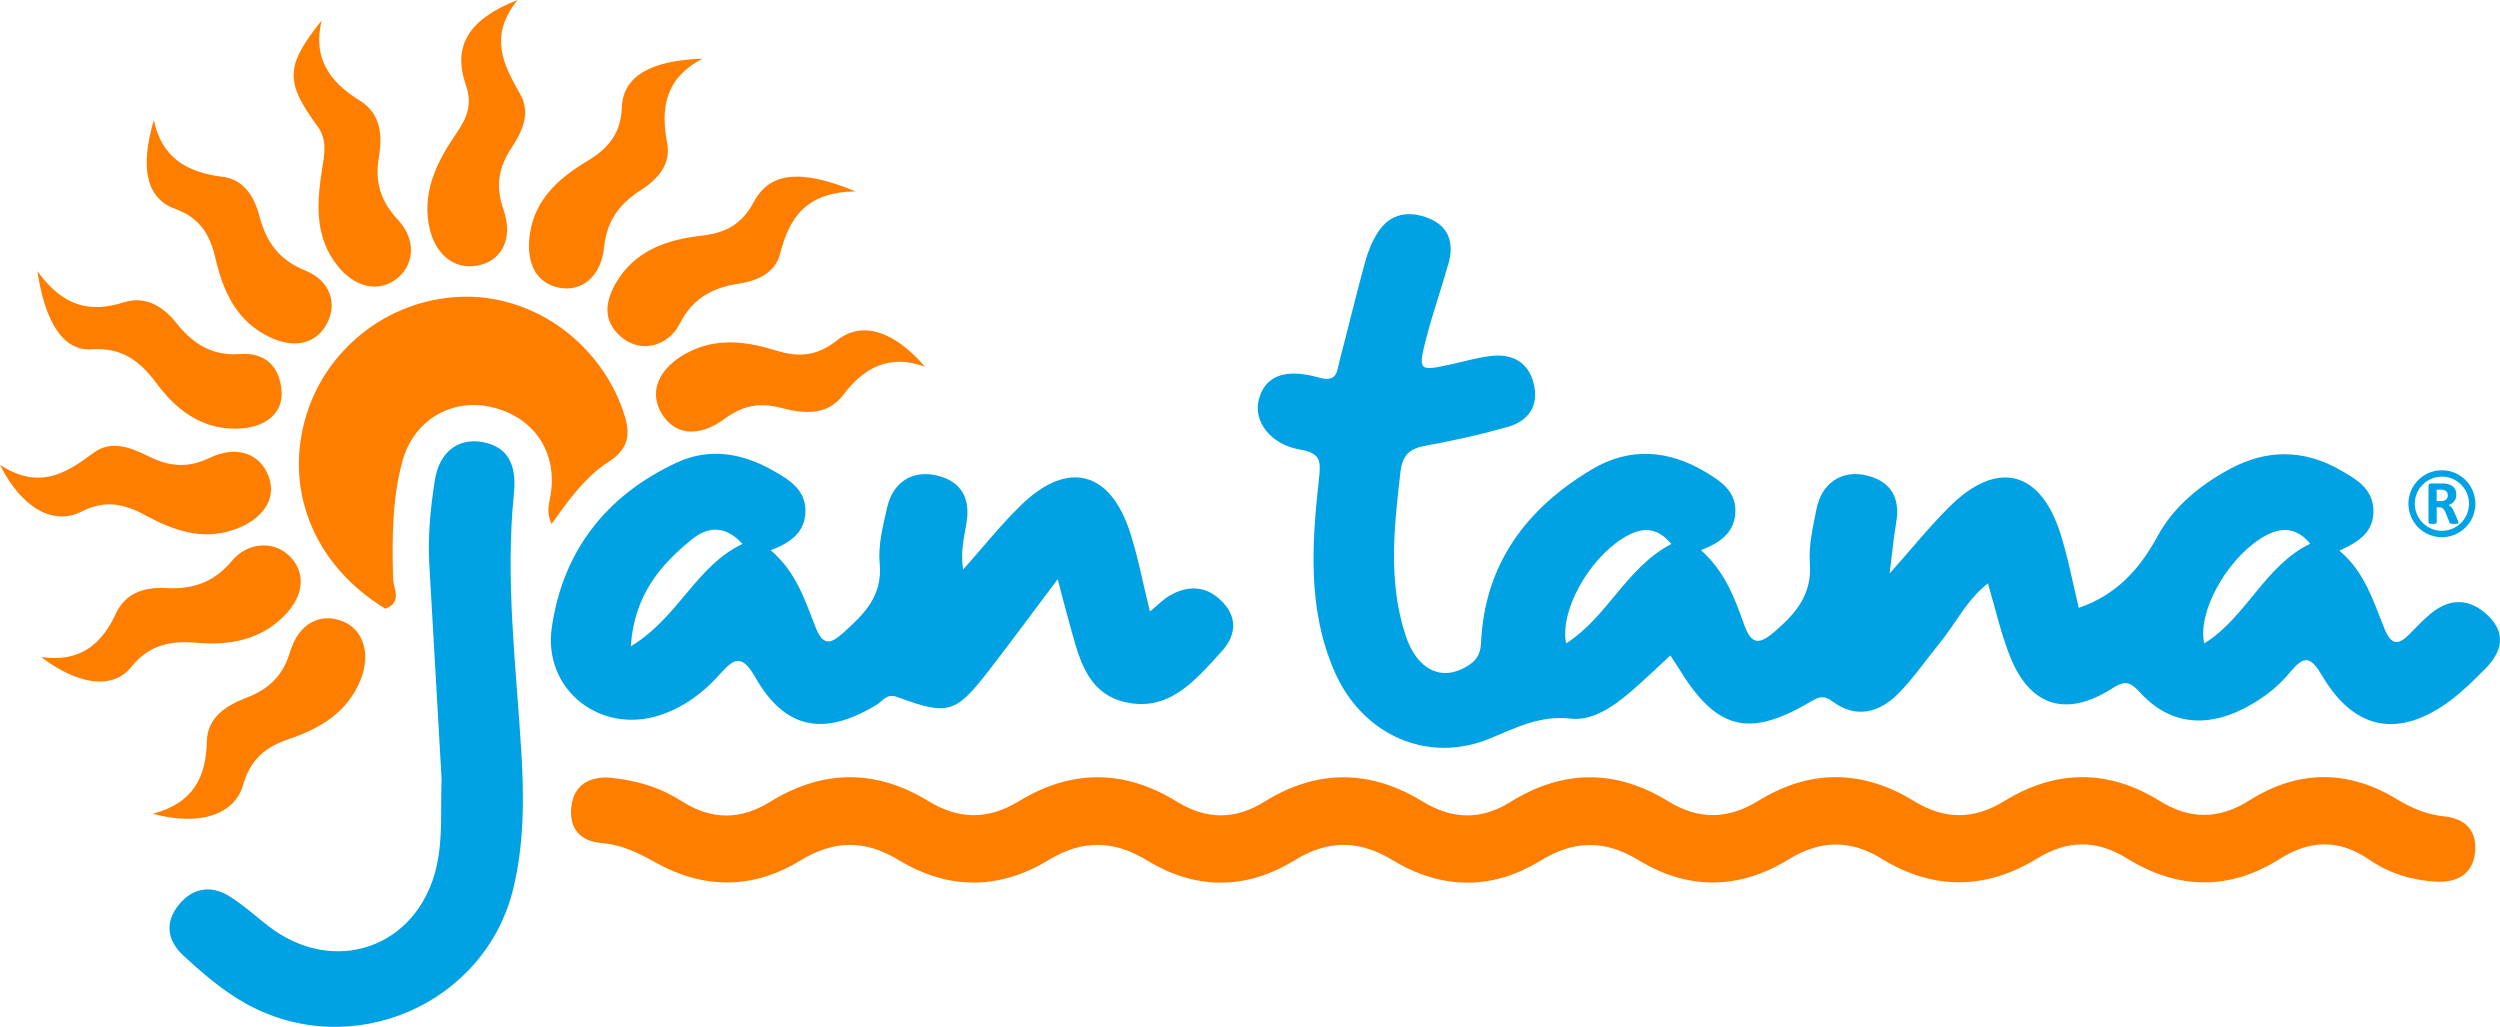
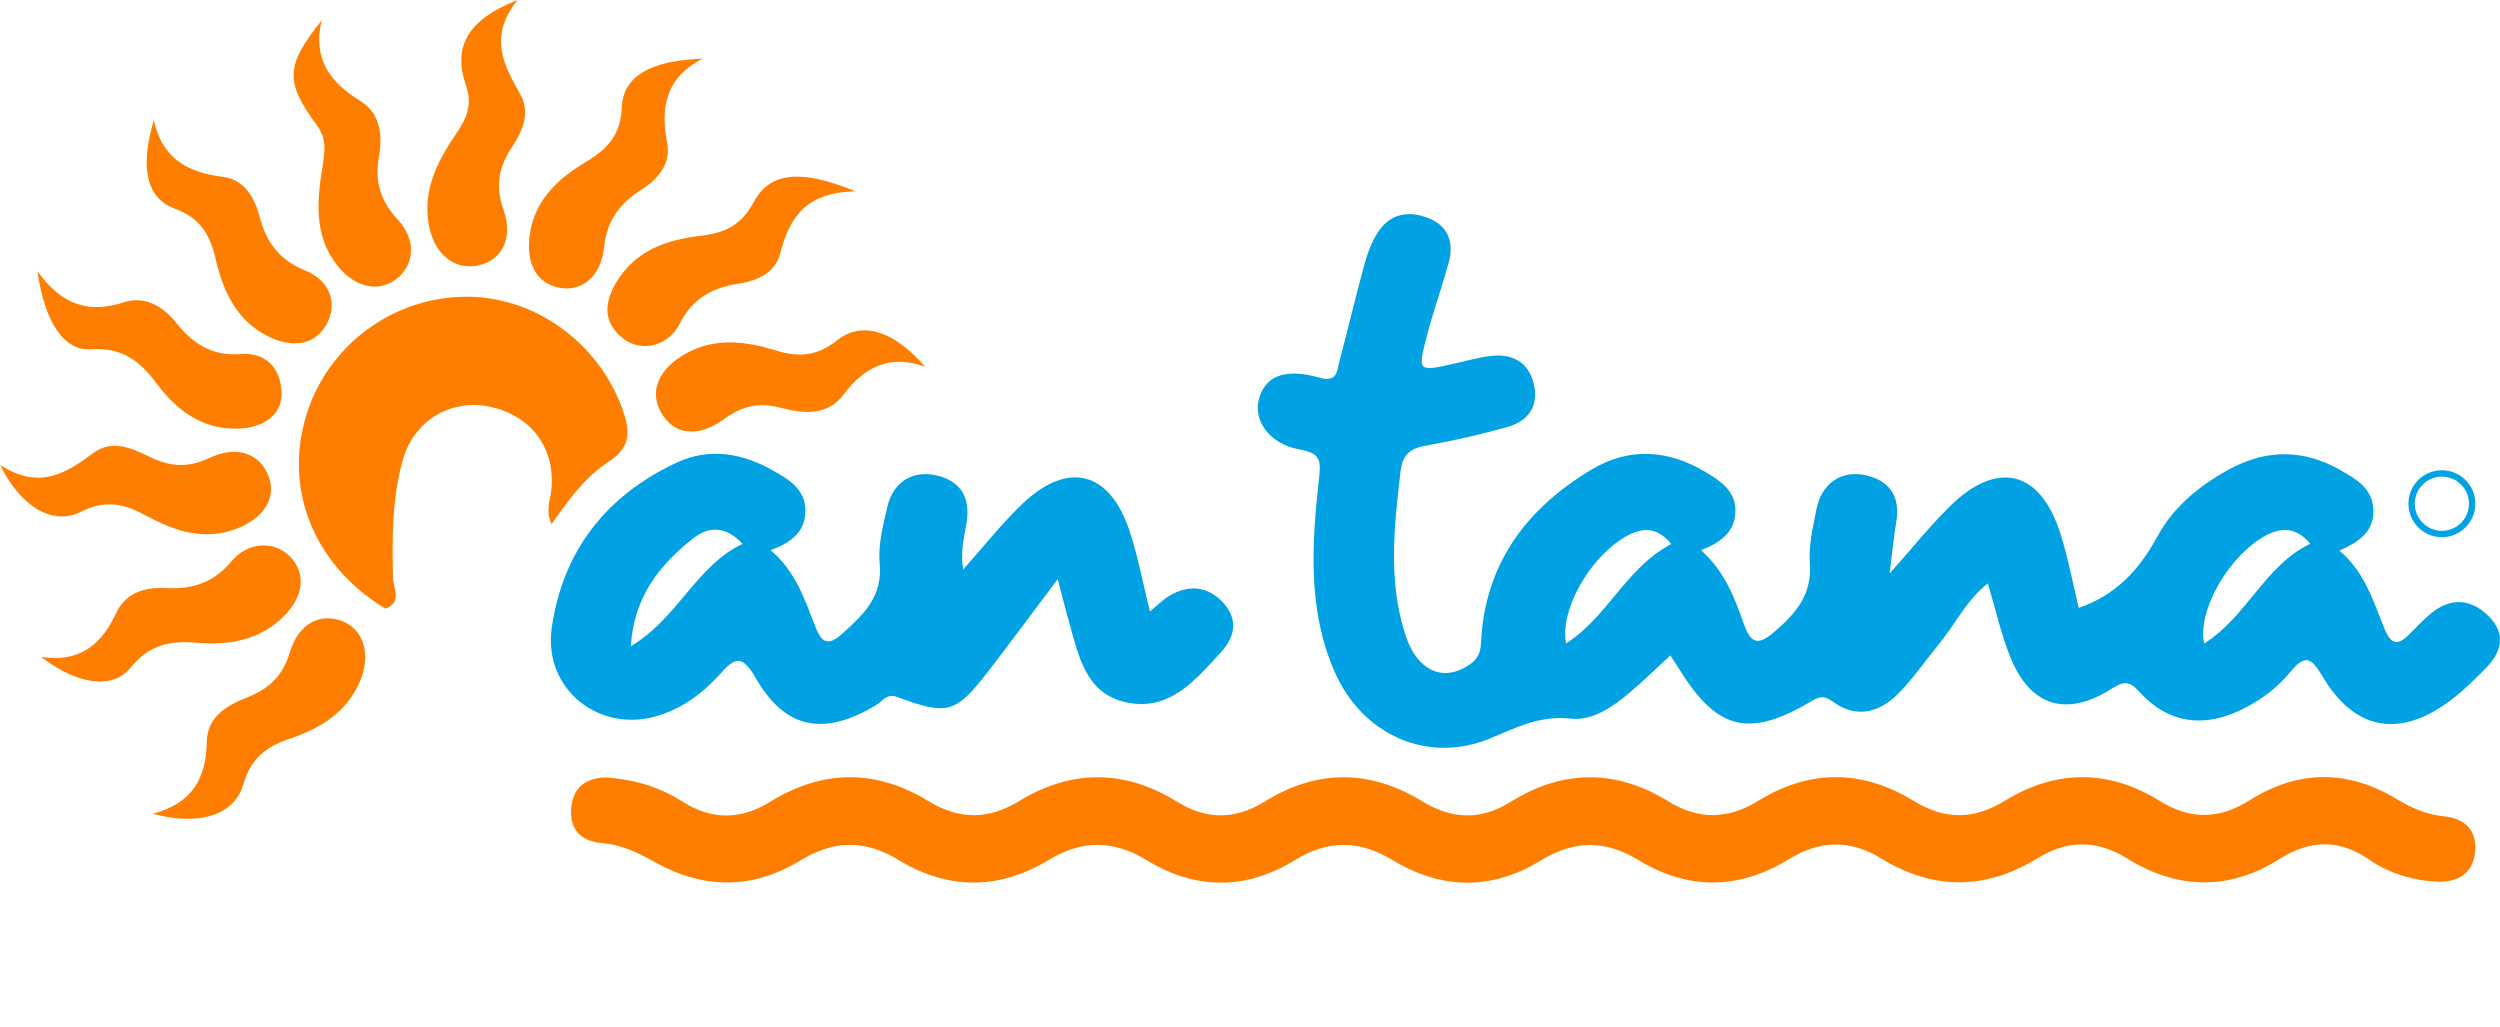
<svg xmlns="http://www.w3.org/2000/svg" width="509.16px" height="209.14px" enable-background="new 0 0 509.158 209.143" version="1.1" viewBox="0 0 509.158 209.143" xml:space="preserve">
  <g fill="#00A2E3">
    <path d="m238.21 121.31c-1.365 0.803-2.5 1.995-4.016 3.237-1.393-5.629-2.392-11.033-4.078-16.215-4.051-12.431-12.629-14.623-22.025-5.588-4.171 4.012-7.785 8.604-11.94 13.254-0.577-3.645 0.207-6.578 0.697-9.563 0.811-4.943-1.045-8.44-6.106-9.607-4.906-1.131-8.887 1.367-10.046 6.464-0.855 3.756-1.89 7.708-1.536 11.451 0.632 6.672-3.188 10.342-7.476 14.194-2.712 2.438-4.143 2.431-5.577-1.177-2.169-5.446-3.89-11.208-9.15-15.694 4.109-1.549 7.039-3.7 7.076-7.984 0.037-4.31-3.216-6.325-6.45-8.168-6.349-3.619-13.05-4.842-19.852-1.656-14.284 6.691-23.084 17.921-25.354 33.527-1.843 12.676 9.916 21.875 22.066 17.854 4.761-1.574 8.715-4.49 12-8.146 2.934-3.269 4.497-4.597 7.416 0.508 6.073 10.617 14.006 12.017 24.689 5.529 1.217-0.74 2.025-2.375 4.16-1.584 10.372 3.838 11.891 3.387 18.66-5.351 4.566-5.893 8.979-11.906 14.044-18.643 0.938 3.559 1.565 6.084 2.276 8.588 1.947 6.865 3.328 14.646 11.59 16.486 8.862 1.979 14.187-4.513 19.447-10.266 2.848-3.112 3.416-6.619 0.514-9.876-3.086-3.455-6.989-3.939-11.029-1.574zm-109.74 10.317c0.662-10.234 5.904-16.559 12.609-21.906 3.228-2.573 6.741-2.662 10.15 1.058-9.474 4.459-13.078 15.047-22.759 20.848z" />
-     <path d="m104.67 100.45c0.616-6.01-1.406-9.547-6.493-10.428-4.931-0.854-8.745 2.085-9.631 7.828-0.87 5.632-1.444 11.315-1.118 17.039 0.835 14.635 1.676 29.27 2.503 43.697-0.235 6.1 0.297 12.02-1.019 17.856-3.746 16.604-20.985 22.623-34.467 12.008-2.557-2.01-4.996-4.227-7.749-5.924-3.824-2.365-7.582-1.647-10.349 1.828-2.865 3.598-2.256 7.284 1.067 10.336 3.898 3.582 7.914 7.058 12.563 9.659 21.544 12.062 48.914 0.275 54.599-23.536 2.194-9.199 2.16-18.522 1.583-27.925-1.075-17.458-3.283-34.904-1.489-52.438z" />
    <path d="m506.72 125.37c-3.578-3.438-7.592-3.697-11.535-0.498-1.578 1.279-2.981 2.771-4.406 4.229-2.309 2.369-3.771 2.337-5.149-1.06-2.281-5.621-4.045-11.604-9.181-15.891 3.806-1.734 7.089-3.717 6.927-8.325-0.156-4.343-3.459-6.206-6.658-8.044-7.5-4.31-15.066-4.34-22.672-0.215-6.039 3.276-11.377 7.657-14.594 13.582-3.729 6.862-8.445 12.026-16.08 14.648-1.234-5.068-2.181-10.279-3.787-15.276-4.09-12.732-12.836-14.867-22.404-5.454-4.094 4.027-7.707 8.548-12.334 13.736 0.543-4.271 0.811-7.3 1.328-10.288 0.873-5.044-0.961-8.442-5.957-9.67-5.117-1.255-9.254 1.554-10.287 6.935-0.691 3.59-1.602 7.304-1.33 10.88 0.48 6.281-2.705 10.123-7.021 13.854-3.05 2.632-4.793 3.12-6.363-1.289-1.906-5.35-3.851-10.772-8.791-15.175 4.141-1.577 7.012-3.816 7.012-8.074 4e-3 -3.99-3.002-5.999-6.035-7.816-7.61-4.561-15.5-5.142-23.166-0.58-13.383 7.96-21.901 19.326-22.602 35.387-0.113 2.546-1.16 3.708-2.92 4.77-5.123 3.088-10.125 0.721-12.441-6.313-3.606-10.948-2.346-22.102-1.053-33.278 0.412-3.555 1.898-4.809 5.209-5.395 5.594-0.993 11.16-2.262 16.631-3.802 4.316-1.218 6.438-4.408 5.283-8.901-1.139-4.444-4.512-6.1-8.891-5.528-2.613 0.341-5.177 1.064-7.761 1.639-6.821 1.518-6.969 1.46-5.153-5.512 1.327-5.11 3.114-10.099 4.52-15.19 1.113-4.055-0.086-7.438-4.123-9.031-3.938-1.555-7.754-1.02-10.26 2.809-1.203 1.842-2.07 3.999-2.658 6.132-1.832 6.661-3.414 13.392-5.188 20.07-0.529 1.988-0.375 4.54-4.113 3.48-7.113-2.015-11.119-0.321-12.359 4.528-1.092 4.271 2.267 9.04 8.369 10.104 4.344 0.76 4.293 2.394 3.892 6.051-1.451 13.194-2.339 26.473 3.153 39.11 5.64 12.979 18.974 18.979 31.752 13.662 5.381-2.236 10.142-4.705 16.388-4.01 4.396 0.488 8.547-2.375 12.026-5.326 2.752-2.332 5.332-4.864 8.254-7.551 0.685 1.045 1.234 1.854 1.746 2.688 7.652 12.456 14.166 14.171 26.656 6.825 1.721-1.014 2.738-1.553 4.699-0.096 4.674 3.475 9.399 2.258 13.211-1.531 3.153-3.142 5.682-6.905 8.522-10.364 3.263-3.964 5.48-8.804 9.84-12.195 1.57 5.27 2.66 10.272 4.541 14.958 4.025 10.025 11.302 12.343 20.474 6.618 2.395-1.491 3.52-2.05 5.834 0.508 5.901 6.508 13.227 7.442 21.096 3.494 3.689-1.851 7.01-4.32 9.59-7.463 2.925-3.562 4.211-3.252 6.578 0.759 6.56 11.131 15.742 12.729 26.104 4.963 2.594-1.942 4.93-4.269 7.207-6.588 3.303-3.36 4.157-7.108 0.43-10.69zm-187.77 5.67c-1.271-6.543 4.423-16.852 11.441-21.33 3.443-2.198 6.736-2.833 10 1.08-9.215 4.816-12.984 14.891-21.441 20.25zm129.97 0.014c-1.396-6.217 4.293-16.651 11.305-21.253 3.678-2.415 7.139-2.837 10.297 0.934-9.288 4.469-12.971 14.946-21.602 20.319z" />
  </g>
  <path d="m497.76 166.26c-3.537-0.354-6.635-1.69-9.646-3.518-10.007-6.055-20.109-5.949-29.955 0.252-6.197 3.9-12.056 3.998-18.283 0.138-10.502-6.513-21.182-6.433-31.688 0.028-6.196 3.813-12.151 3.809-18.352 4e-3 -10.504-6.444-21.188-6.553-31.703-0.078-6.193 3.814-12.133 3.945-18.344 0.123-10.732-6.602-21.523-6.516-32.228 0.158-5.979 3.729-11.85 3.517-17.813-0.127-10.729-6.556-21.529-6.619-32.246 0.051-5.969 3.715-11.821 3.675-17.795-0.014-10.714-6.619-21.526-6.621-32.258-0.063-6.189 3.781-12.166 3.732-18.369-0.057-10.732-6.562-21.559-6.457-32.265 0.166-5.969 3.691-11.871 3.711-17.795-0.047-4.375-2.777-9.135-4.434-15.56-4.941-2.979 0.047-6.603 1.113-7.106 6.062-0.452 4.419 1.817 6.944 6.263 7.309 3.968 0.326 7.375 1.979 10.791 3.896 9.869 5.538 19.899 5.571 29.559-0.334 6.819-4.168 13.171-4.3 20.013-0.132 10.106 6.152 20.513 6.144 30.617 5e-3 6.842-4.154 13.196-4.066 20.02 0.094 9.895 6.032 20.154 6.057 30.037-0.021 6.842-4.205 13.174-4.155 20.004-0.019 9.887 5.988 20.155 6.172 30.057 0.108 6.826-4.184 13.111-4.317 19.979-0.134 10.104 6.161 20.489 6.059 30.596-0.147 6.365-3.907 12.457-4.106 18.896-0.153 10.513 6.455 21.205 6.414 31.718-0.031 6.196-3.803 12.118-3.838 18.323 5e-3 10.283 6.364 20.787 6.587 31.082 0.085 6.232-3.938 12.158-4.012 18.205 0.146 4.142 2.842 8.822 4.25 13.761 4.49 4.077 0.199 7.364-1.503 7.815-5.978 0.44-4.373-1.953-6.893-6.33-7.326zm-373.84-72.188c4.666-3 4.443-6.315 2.857-10.733-4.98-13.876-18.431-23.376-32.785-22.895-15.164 0.508-28.227 10.938-32.025 25.571-3.844 14.809 2.522 29.442 16.513 37.96 3.639-1.418 1.52-4.213 1.553-6.491-0.187-7.945-0.177-15.908 1.944-23.632 2.243-8.167 9.814-12.712 17.78-11.018 8.843 1.881 13.815 9.091 12.377 17.969-0.281 1.73-0.939 3.448 0.198 5.923 3.486-4.929 6.877-9.628 11.588-12.654zm-9.997-35.467c4.511 0.868 8.482-2.23 9.102-8.246 0.558-5.429 3.135-8.869 7.515-11.659 3.375-2.149 6.169-5.271 5.337-9.555-1.424-7.336-0.266-13.334 7.195-17.195-10.582 0.354-16.175 3.6-16.422 9.844-0.215 5.473-2.741 8.42-7.073 11.023-5.662 3.399-10.598 7.676-11.658 14.796-0.899 6.055 1.36 10.098 6.004 10.992zm-48.223-24.841c-1.127 7.098-1.878 14.238 3.1 20.444 3.612 4.501 8.608 5.458 12.229 2.373 3.415-2.913 3.704-7.876-0.034-11.874-3.535-3.781-4.694-7.739-3.823-12.777 0.75-4.336 0.38-8.8-3.875-11.43-6.099-3.773-9.687-8.571-7.785-16.347-7.426 9.314-7.504 12.48-0.886 21.509 1.927 2.627 1.536 5.202 1.074 8.102zm59.703 23.923c-2.424 4.183-2.552 8.228 1.671 11.373 3.605 2.687 9.001 1.518 11.349-3.116 2.621-5.175 6.639-7.347 11.958-8.158 3.817-0.583 7.485-2.18 8.48-6.059 1.857-7.247 5.156-12.611 15.405-12.746-11.347-4.664-17.539-3.881-20.787 2.219-2.414 4.531-5.759 6.25-10.625 6.802-7.03 0.796-13.582 3.012-17.451 9.685zm-108.88 46.531c4.8-2.428 8.604-1.701 13.071 0.718 5.537 2.998 11.469 5.234 18.058 2.938 5.876-2.047 8.756-6.301 7.071-10.818-1.75-4.682-6.44-6.467-12.147-3.754-4.319 2.054-8.048 1.734-12.093-0.254-3.689-1.813-7.72-3.604-11.509-0.767-5.558 4.163-11.048 7.558-18.984 2.39 4.38 8.795 10.865 12.415 16.533 9.547zm23.522 26.688c6.659 0.574 13.052-0.523 18.01-5.658 3.892-4.032 4.221-8.643 0.964-11.945-3.091-3.133-8.456-3.08-11.837 0.974-3.673 4.401-8.019 5.793-13.421 5.496-4.327-0.234-8.22 0.95-10.186 5.229-2.99 6.504-7.62 9.959-15.21 8.791 7.476 5.736 14.579 6.693 18.275 2.139 3.735-4.604 7.974-5.495 13.405-5.026zm-4.413-88.39c5.166 1.887 7.118 5.267 8.262 10.168 1.555 6.662 4.283 12.771 11.028 15.973 5.065 2.407 9.447 1.385 11.642-2.732 2.189-4.108 0.727-8.765-4.458-10.86-5.327-2.154-7.898-5.812-9.272-11.054-1.017-3.875-3.144-7.466-7.484-8-7.164-0.882-12.383-3.751-14.026-11.571-2.885 9.832-1.5 15.954 4.308 18.076zm122.46 28.883c-6.054-1.892-12.323-2.74-18.342 0.569-5.52 3.033-7.545 7.63-5.2 11.891 2.58 4.688 7.5 5.471 13.017 1.435 3.597-2.631 6.938-3.38 11.306-2.268 4.488 1.145 9.453 1.896 12.891-2.632 4.237-5.582 9.354-8.333 16.637-5.706-6.411-7.389-12.875-9.377-17.915-5.382-3.988 3.16-7.682 3.561-12.394 2.093zm-88.455 55.079c-4.523-1.695-8.846 0.528-10.577 6.32-1.434 4.798-4.3 7.532-8.77 9.26-4.117 1.59-8.061 3.971-8.168 8.91-0.156 7.248-2.667 12.563-10.999 14.771 9.481 2.564 16.638 0.254 18.418-5.968 1.475-5.147 4.528-7.647 9.365-9.278 6.282-2.117 11.911-5.44 14.552-12.099 2.112-5.328 0.486-10.3-3.821-11.916zm27.506-72.363c4.962-0.875 7.501-5.458 5.382-11.463-1.676-4.749-0.984-8.552 1.656-12.557 2.153-3.266 3.945-7.032 1.789-10.858-3.361-5.963-6.581-11.745-0.574-19.235-10.119 3.961-13.25 9.48-10.511 17.331 1.336 3.826 0.264 6.579-1.788 9.586-3.825 5.606-7.023 11.499-5.798 18.686 1.021 5.972 4.997 9.362 9.844 8.51zm-78.528 17.025c6.186-0.412 9.814 2.312 13.212 6.874 4.001 5.376 9.071 9.372 16.337 9.292 5.626-0.061 9.483-2.992 9.182-7.563-0.33-5.021-3.292-8.015-8.414-7.631-5.757 0.428-9.65-2.104-13.035-6.348-2.696-3.379-6.349-5.59-10.722-4.184-6.848 2.202-12.374 0.837-17.574-6.364 1.593 10.651 5.422 16.296 11.014 15.924z" fill="#FF7E00" />
-   <path d="m500.68 106.45c0 0.046-6e-3 0.085-0.023 0.117-0.018 0.03-0.059 0.059-0.118 0.08-0.064 0.021-0.156 0.034-0.281 0.043-0.121 9e-3 -0.289 0.014-0.5 0.014-0.176 0-0.318-5e-3 -0.426-0.014-0.104-0.01-0.189-0.023-0.248-0.047-0.064-0.023-0.105-0.053-0.13-0.089-0.026-0.035-0.049-0.079-0.065-0.13l-0.732-1.833c-0.09-0.207-0.178-0.391-0.262-0.551-0.086-0.16-0.18-0.295-0.281-0.402-0.104-0.107-0.225-0.188-0.356-0.244-0.14-0.056-0.291-0.082-0.472-0.082h-0.521v3.125c0 0.042-0.012 0.081-0.039 0.114-0.027 0.034-0.074 0.062-0.137 0.082-0.064 0.021-0.15 0.039-0.254 0.052-0.105 0.013-0.242 0.02-0.406 0.02-0.162 0-0.295-7e-3 -0.402-0.02-0.104-0.013-0.192-0.03-0.256-0.052-0.064-0.021-0.107-0.048-0.135-0.082-0.025-0.033-0.037-0.071-0.037-0.114v-7.449c0-0.188 0.047-0.321 0.141-0.403 0.099-0.082 0.215-0.125 0.355-0.125h2.121c0.217 0 0.395 5e-3 0.533 0.014 0.143 0.01 0.266 0.02 0.381 0.031 0.33 0.047 0.627 0.127 0.891 0.241s0.49 0.263 0.672 0.447c0.187 0.184 0.326 0.401 0.424 0.652 0.099 0.251 0.146 0.54 0.146 0.866 0 0.273-0.035 0.525-0.104 0.751s-0.172 0.428-0.307 0.604c-0.137 0.178-0.305 0.333-0.5 0.463-0.199 0.132-0.426 0.235-0.68 0.316 0.121 0.061 0.235 0.131 0.346 0.216 0.107 0.084 0.209 0.188 0.305 0.309 0.094 0.119 0.185 0.257 0.271 0.412 0.084 0.154 0.168 0.329 0.248 0.521l0.69 1.618c0.063 0.16 0.104 0.277 0.123 0.353 0.017 0.076 0.025 0.134 0.025 0.176zm-2.149-5.567c0-0.27-0.061-0.499-0.182-0.684-0.125-0.188-0.324-0.317-0.604-0.395-0.082-0.021-0.183-0.039-0.287-0.051-0.109-0.013-0.258-0.019-0.447-0.019h-0.75v2.326h0.852c0.236 0 0.443-0.028 0.619-0.085 0.181-0.059 0.326-0.138 0.445-0.24 0.117-0.104 0.207-0.229 0.268-0.371 0.06-0.143 0.086-0.302 0.086-0.481z" fill="#00A2E3" />
  <path d="m497.33 109.41c-3.763 0-6.818-3.06-6.818-6.817 0-3.76 3.06-6.817 6.818-6.817s6.815 3.058 6.815 6.817c1e-3 3.757-3.055 6.817-6.815 6.817zm0-12.339c-3.045 0-5.521 2.476-5.521 5.521s2.479 5.521 5.521 5.521 5.52-2.477 5.52-5.521c-1e-3 -3.046-2.477-5.521-5.52-5.521z" fill="#00A2E3" />
</svg>